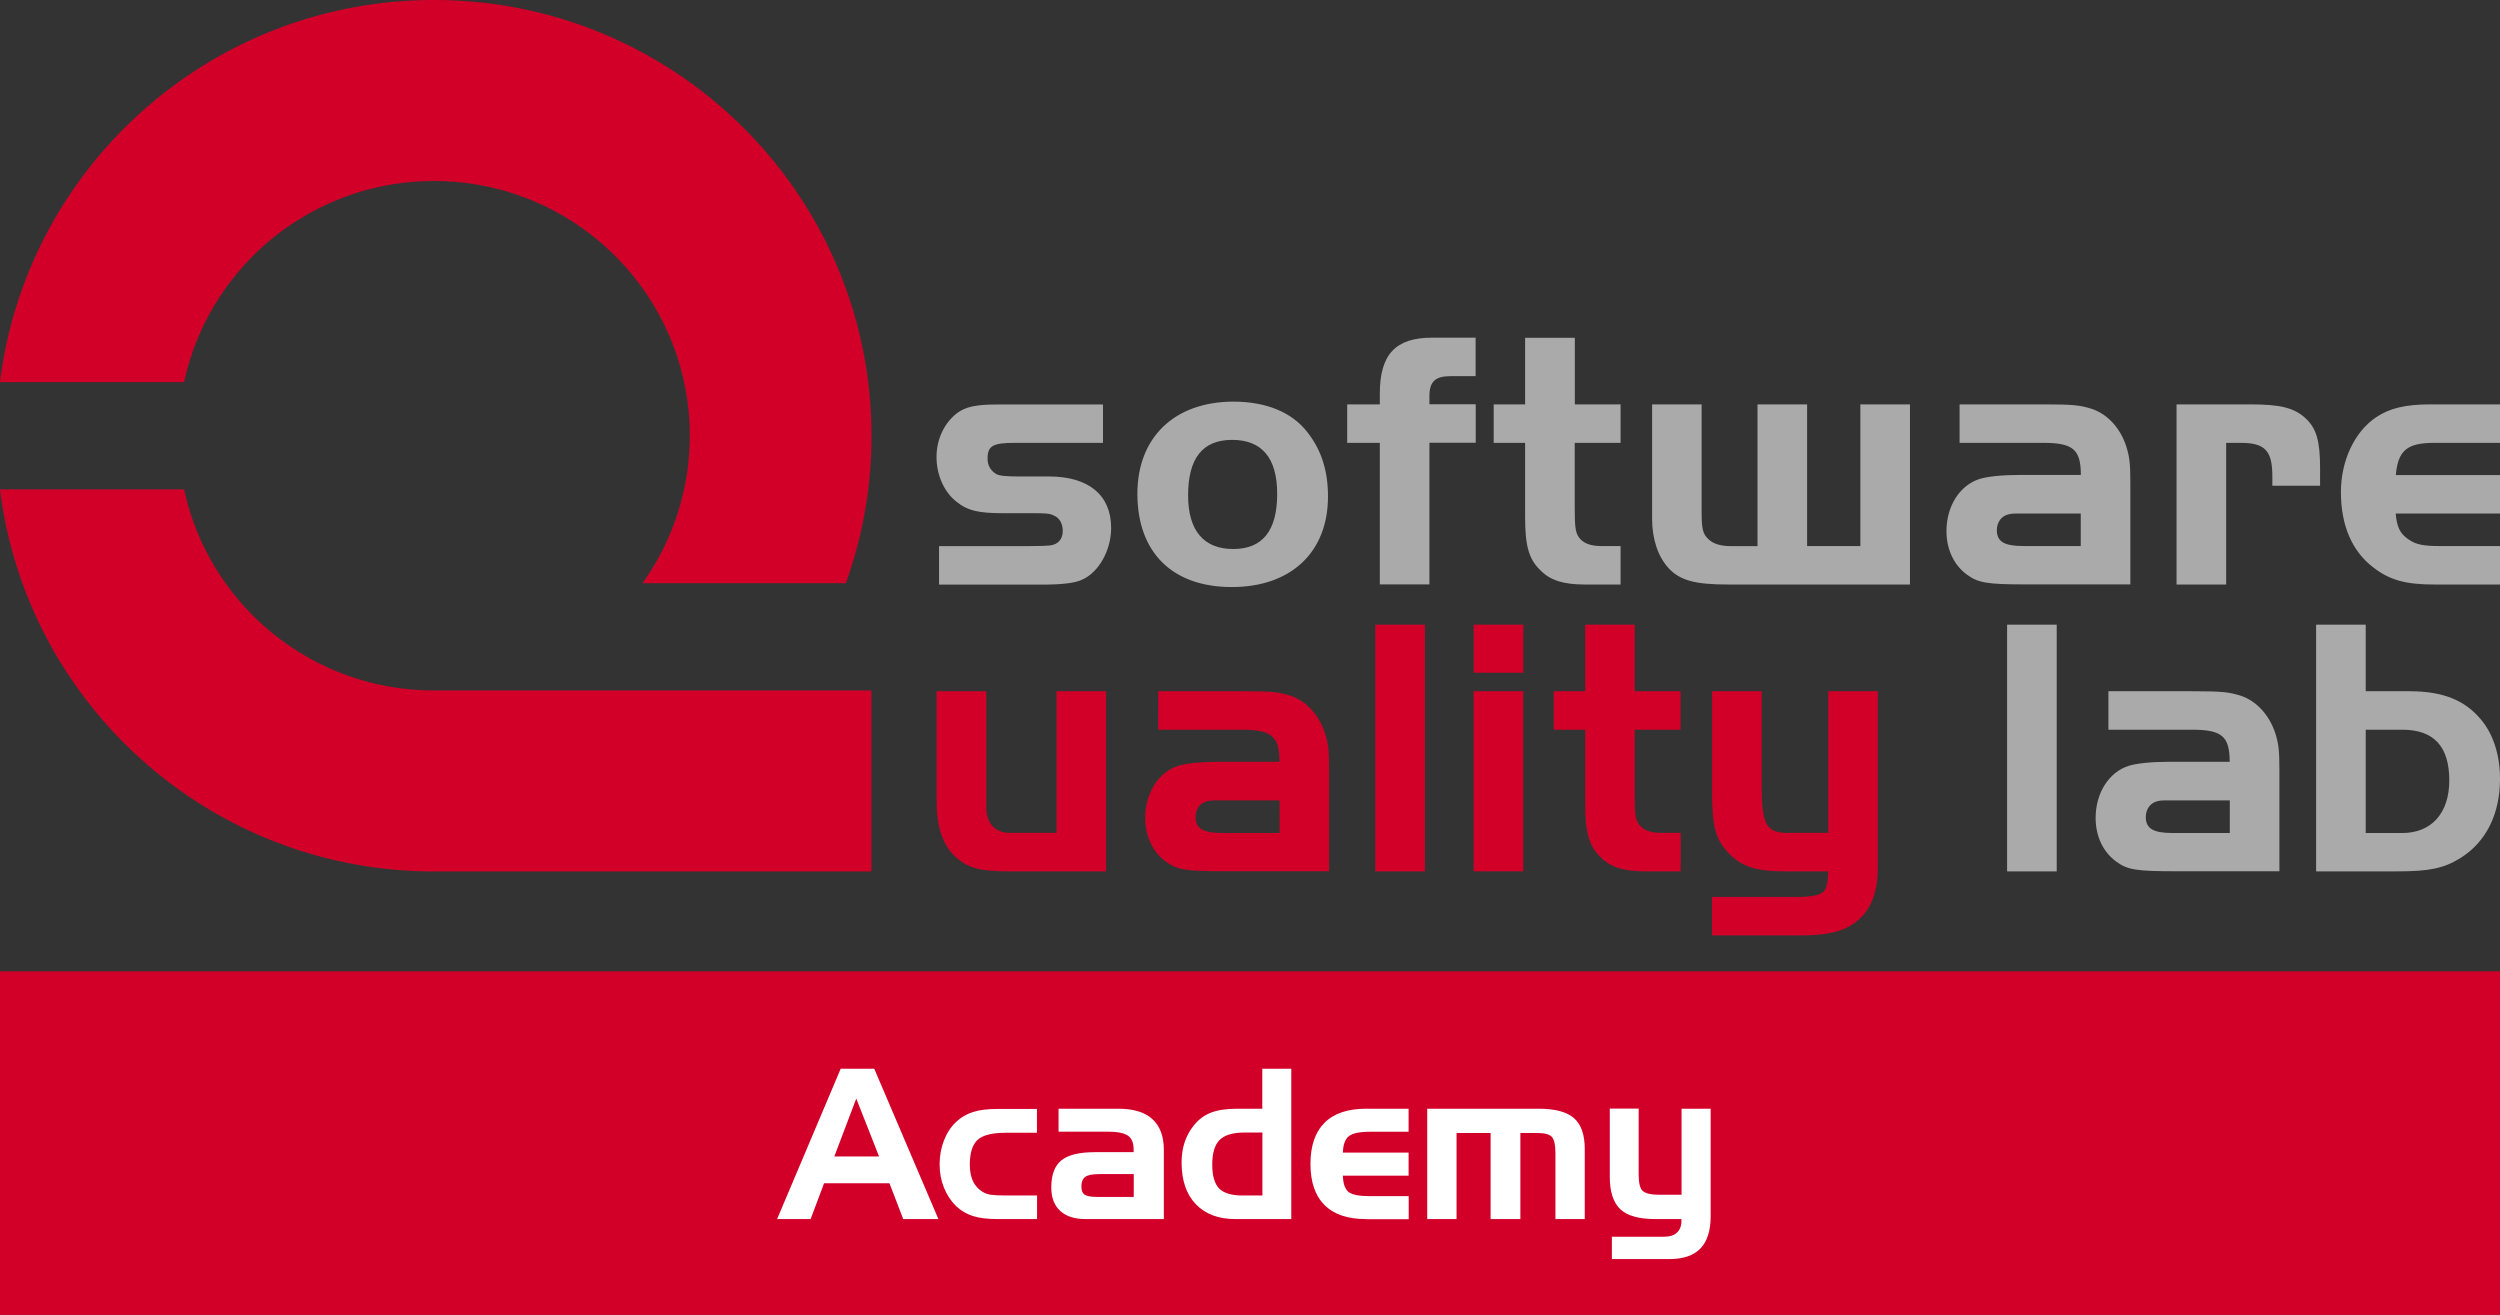
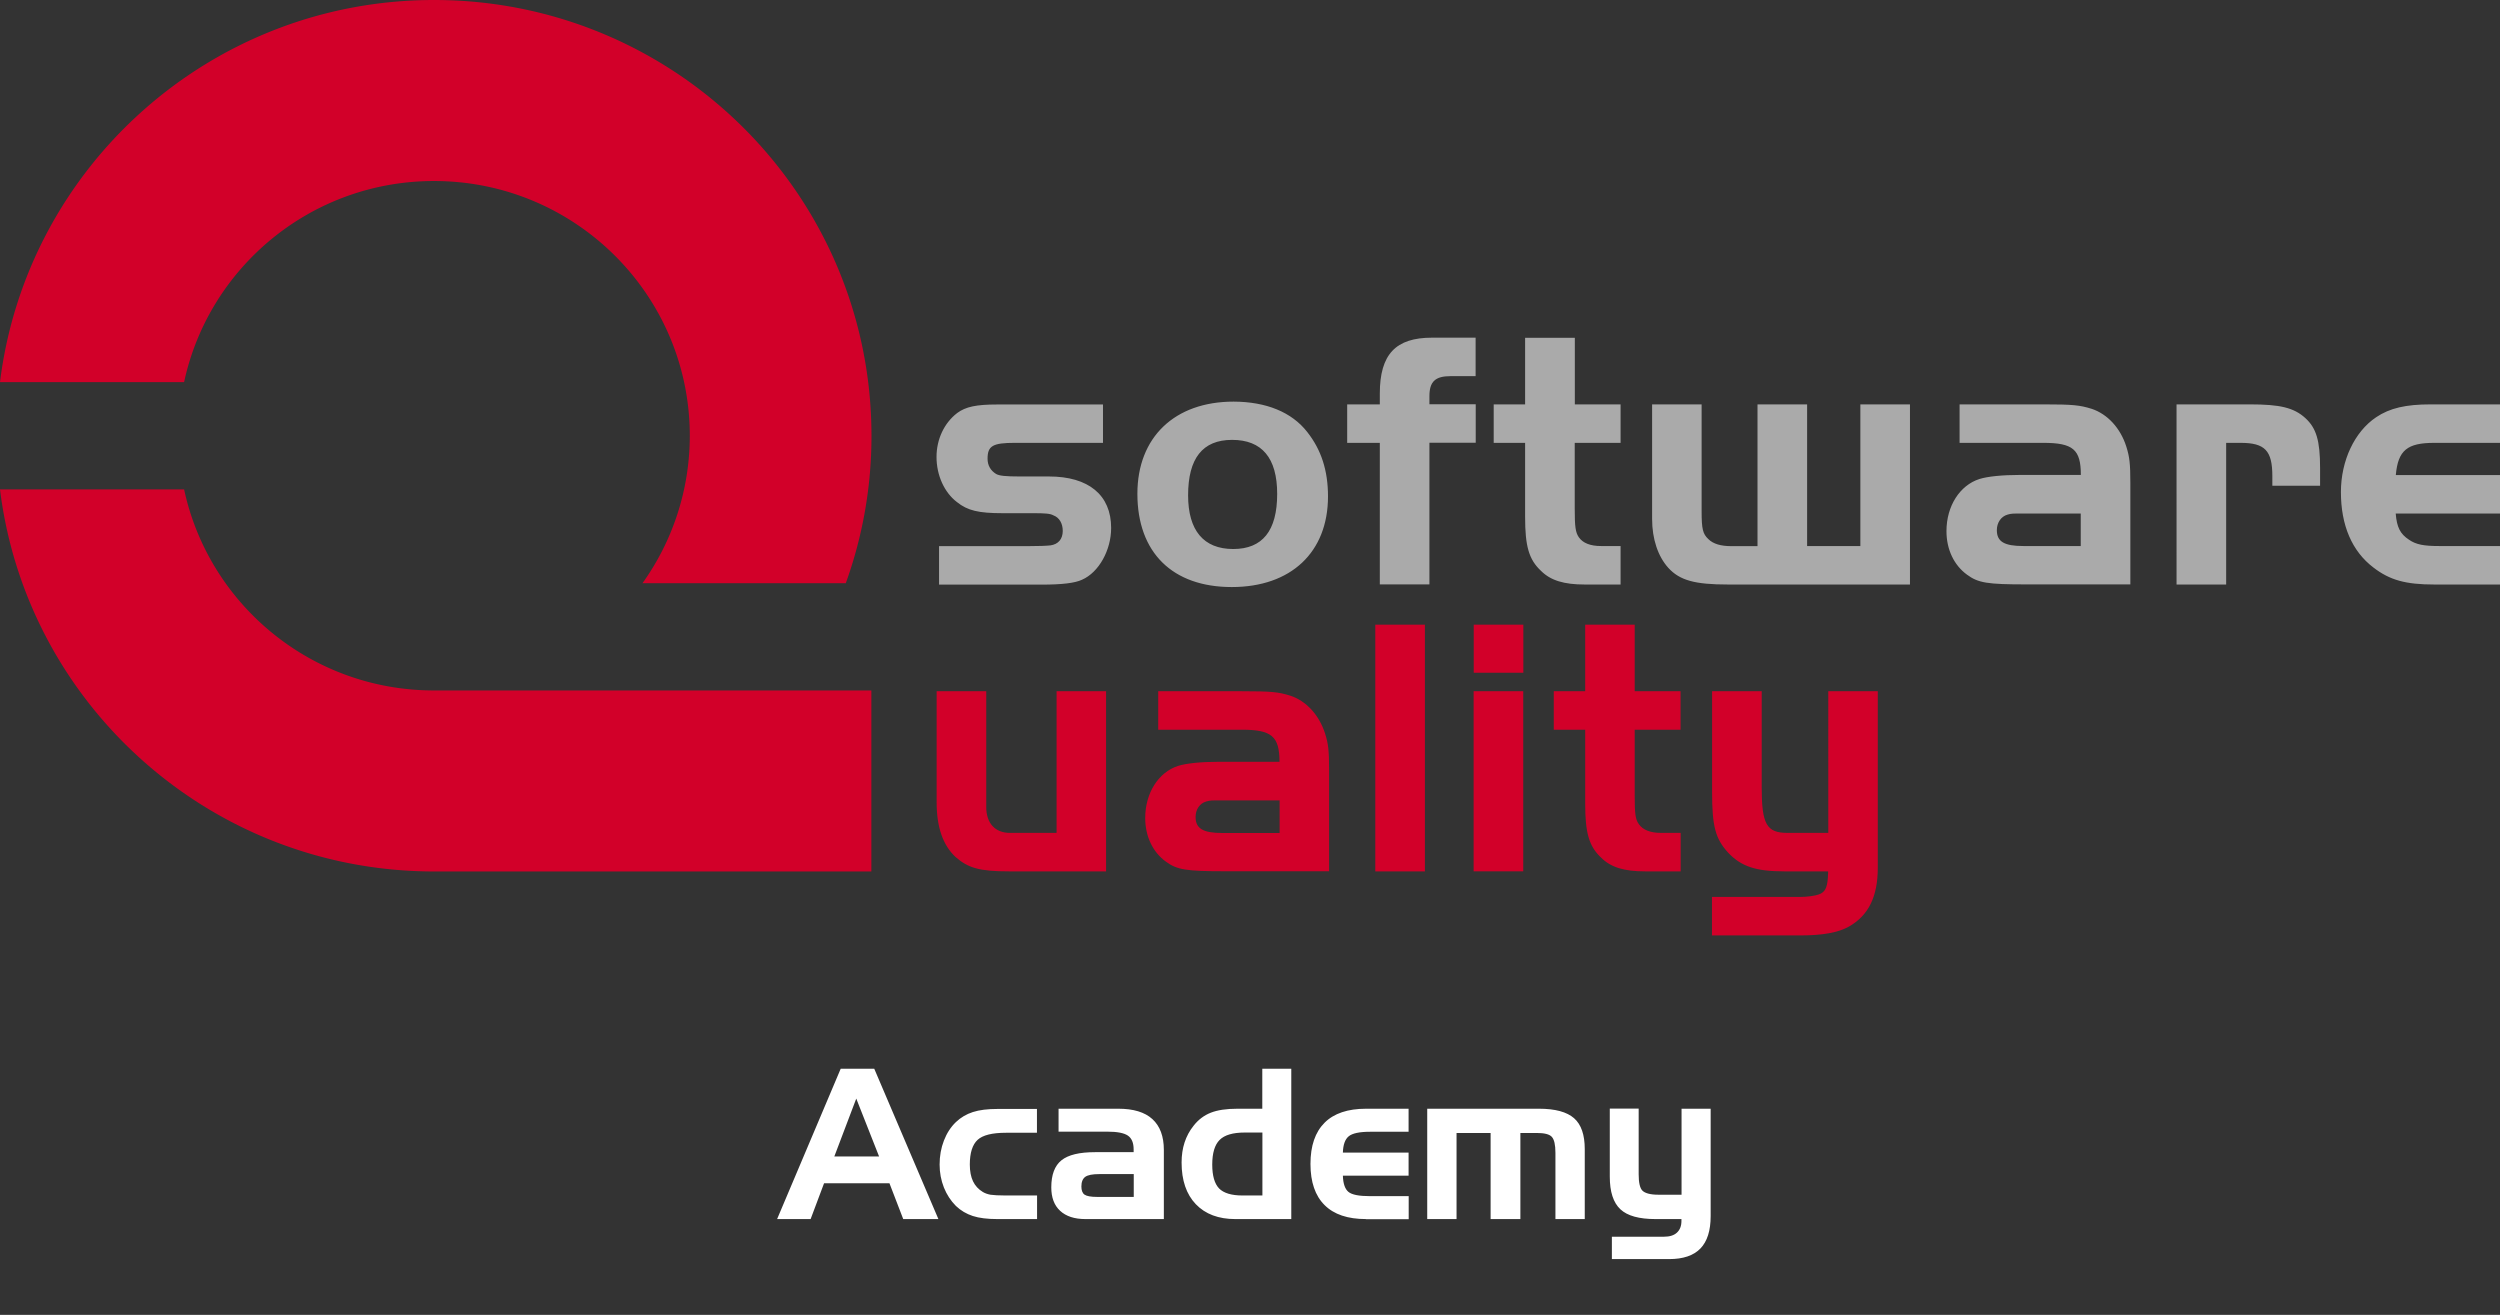
<svg xmlns="http://www.w3.org/2000/svg" version="1.1" id="Ebene_1" x="0" y="0" viewBox="0 0 226.77 119.27" xml:space="preserve">
  <rect x="0" y="0" width="226.77" height="119.27" fill="#333333" stroke="none" />
  <style>.st0{fill:#d20029}.st1{fill:#aaa}.st3{fill:#fff}</style>
  <switch>
    <g>
      <linearGradient id="SVGID_1_" gradientUnits="userSpaceOnUse" x1="0" y1="140.337" x2=".707" y2="139.63">
        <stop offset="0" stop-color="#229e38" />
        <stop offset=".983" stop-color="#1d381e" />
      </linearGradient>
-       <path class="st0" d="M0 88.11h226.77v31.17H0z" />
      <path class="st1" d="M100.05 40.17h-7.99c-2.01 0-2.48.27-2.48 1.44 0 .6.27 1.07.77 1.38.3.17.84.23 2.15.23h2.65c3.59 0 5.64 1.68 5.64 4.67 0 2.01-1.11 4.03-2.65 4.7-.64.3-1.81.44-3.66.44h-9.3v-3.49h7.99c1.11 0 1.75-.03 2.12-.07.7-.1 1.11-.57 1.11-1.31 0-.67-.3-1.21-.84-1.41-.3-.17-.77-.2-1.88-.2h-2.75c-2.15 0-3.16-.23-4.13-1.01-1.14-.87-1.85-2.42-1.85-4.09 0-1.61.7-3.09 1.88-3.99.77-.57 1.74-.77 3.62-.77h9.6v3.48zM118.58 39.19c1.27 1.61 1.88 3.49 1.88 5.84 0 5.07-3.36 8.22-8.73 8.22-5.37 0-8.56-3.12-8.56-8.46 0-5.14 3.39-8.36 8.73-8.36 2.95.01 5.27.95 6.68 2.76zm-10.81 5.74c0 3.19 1.41 4.87 4.09 4.87 2.65 0 3.99-1.64 3.99-5 0-3.26-1.38-4.9-4.09-4.9-2.68 0-3.99 1.68-3.99 5.03zM122.2 40.17v-3.49h2.96v-.98c0-3.56 1.44-5.07 4.73-5.07h3.96v3.49h-2.28c-1.38 0-1.91.5-1.91 1.81v.74h4.2v3.49h-4.2v12.85h-4.5V40.17h-2.96zM138.35 30.64h4.5v6.04H147v3.49h-4.16v5.94c0 1.68.07 2.18.37 2.62.37.54 1.07.8 2.01.8H147v3.49h-3.26c-1.88 0-3.09-.37-3.96-1.24-1.11-1.04-1.44-2.25-1.44-4.9v-6.71h-2.85v-3.49h2.85v-6.04zM159.42 36.68h4.5v12.85h4.83V36.68h4.5v16.34h-16.52c-2.98 0-4.36-.37-5.4-1.51-.94-1.04-1.47-2.62-1.47-4.43v-10.4h4.49v9.7c0 1.61.11 2.05.61 2.52.44.44 1.14.64 2.08.64h2.38V36.68zM188.75 43.09c0-2.32-.7-2.92-3.42-2.92h-7.58v-3.49h7.58c2.72 0 3.32.07 4.39.4 1.44.47 2.62 1.75 3.15 3.42.3.94.37 1.58.37 3.32v9.19h-9.46c-3.49 0-4.33-.13-5.34-.87-1.21-.87-1.88-2.32-1.88-3.96 0-2.28 1.21-4.16 2.99-4.73.73-.23 2.05-.37 3.69-.37h5.51zm-5.21 3.49c-1.07 0-1.07 0-1.44.1-.6.17-.97.74-.97 1.41 0 1.04.67 1.44 2.41 1.44h5.2v-2.95h-5.2zM204.08 36.68c2.75 0 3.99.3 5.03 1.24 1 .91 1.34 2.05 1.34 4.53v1.61h-4.33v-.87c0-2.32-.67-3.02-2.88-3.02h-1.31v12.85h-4.5V36.68h6.65zM226.77 46.58h-9.46c.1 1.24.4 1.85 1.21 2.38.64.44 1.34.57 2.75.57h5.5v3.49h-5.97c-2.59 0-4.03-.4-5.51-1.54-1.95-1.48-2.95-3.83-2.95-6.85 0-2.85 1.24-5.47 3.19-6.78 1.24-.84 2.72-1.17 4.94-1.17h6.31v3.49h-5.97c-2.45 0-3.29.67-3.49 2.92h9.46v3.49z" />
      <path class="st0" d="M95.83 62.7h4.5v16.34H91.5c-2.62 0-3.69-.3-4.83-1.31-1.14-1.07-1.71-2.69-1.71-4.97V62.7h4.5v10.5c0 1.48.81 2.35 2.15 2.35h4.23V62.7zM116.06 69.11c0-2.32-.7-2.92-3.42-2.92h-7.58V62.7h7.58c2.72 0 3.32.07 4.39.4 1.45.47 2.62 1.75 3.16 3.42.3.94.37 1.58.37 3.32v9.19h-9.46c-3.49 0-4.33-.13-5.34-.87-1.21-.87-1.88-2.32-1.88-3.96 0-2.28 1.21-4.16 2.99-4.73.74-.23 2.05-.37 3.69-.37h5.5zm-5.2 3.49c-1.07 0-1.07 0-1.44.1-.61.17-.97.74-.97 1.41 0 1.04.67 1.45 2.42 1.45h5.2V72.6h-5.21zM124.75 79.05V56.66h4.5v22.38h-4.5zM133.68 56.66h4.5v4.36h-4.5v-4.36zm4.49 6.04v16.34h-4.5V62.7h4.5zM143.78 56.66h4.5v6.04h4.16v3.49h-4.16v5.94c0 1.68.06 2.18.37 2.62.37.54 1.07.8 2.02.8h1.78v3.49h-3.25c-1.88 0-3.09-.37-3.96-1.24-1.11-1.04-1.45-2.25-1.45-4.9v-6.71h-2.85V62.7h2.85v-6.04zM165.83 62.7h4.5v16.01c0 2.62-.84 4.33-2.62 5.34-.97.54-2.38.8-4.4.8h-8.02v-3.49h8.02c.57 0 1.34-.1 1.68-.23.54-.2.74-.57.81-1.48l.03-.61h-3.99c-2.55 0-3.89-.44-5.07-1.68-1.17-1.28-1.47-2.38-1.47-5.54V62.7h4.5v8.69c0 3.39.44 4.16 2.35 4.16h3.69V62.7z" />
      <g>
-         <path class="st1" d="M182.06 79.05V56.66h4.5v22.38h-4.5zM202.25 69.11c0-2.32-.7-2.92-3.42-2.92h-7.58V62.7h7.58c2.72 0 3.32.07 4.4.4 1.44.47 2.62 1.75 3.16 3.42.3.94.37 1.58.37 3.32v9.19h-9.46c-3.49 0-4.33-.13-5.33-.87-1.21-.87-1.88-2.32-1.88-3.96 0-2.28 1.21-4.16 2.99-4.73.73-.23 2.05-.37 3.69-.37h5.48zm-5.19 3.49c-1.07 0-1.07 0-1.45.1-.6.17-.97.74-.97 1.41 0 1.04.67 1.45 2.42 1.45h5.2V72.6h-5.2zM218.58 62.7c2.99 0 5 .81 6.45 2.55 1.14 1.34 1.74 3.26 1.74 5.4 0 3.22-1.28 5.74-3.59 7.18-1.51.94-2.82 1.21-5.77 1.21h-7.32V56.66h4.5v6.04h3.99zm-3.99 12.86h3.32c2.65 0 4.26-1.81 4.26-4.77 0-3.09-1.41-4.6-4.26-4.6h-3.32v9.37z" />
-       </g>
+         </g>
      <g>
        <path class="st0" d="M39.35 16.42c12.81-.01 23.2 10.32 23.22 23.08 0 5-1.59 9.62-4.29 13.4h18.44a39.28 39.28 0 002.33-13.38C79.04 17.69 61.28 0 39.37 0 19.12 0 2.41 15.13 0 34.66h16.7c2.24-10.42 11.52-18.23 22.65-18.24zM79.04 62.63v16.42H39.37C19.12 79.04 2.41 63.92 0 44.39h16.7c2.24 10.43 11.54 18.24 22.67 18.24h39.67z" />
      </g>
      <g>
        <path fill="none" d="M-1.99 96.94h231.33v44.67H-1.99z" />
        <path class="st3" d="M76.26 96.94h3.04l5.82 13.64h-3.19l-1.25-3.25h-5.93l-1.22 3.25h-3.04l5.77-13.64zm1.41 2.71l-1.99 5.25h4.06l-2.07-5.25zM91.26 108.44h2.81v2.14h-3.59c-.91 0-1.66-.09-2.24-.28-.58-.19-1.09-.49-1.53-.91-.46-.46-.83-1.02-1.09-1.67-.26-.66-.39-1.36-.39-2.09 0-.77.13-1.5.39-2.17.26-.67.62-1.23 1.09-1.68.44-.42.95-.72 1.54-.91.59-.19 1.33-.28 2.22-.28h3.59v2.16h-2.81c-1.24 0-2.1.21-2.57.64-.47.43-.71 1.18-.71 2.24 0 .61.1 1.12.29 1.52.19.4.49.73.89.97.2.12.43.2.69.25.28.04.74.07 1.42.07zM96.02 100.57h5.42c1.37 0 2.4.31 3.09.94.69.63 1.04 1.56 1.04 2.8v6.27h-7.11c-1 0-1.76-.25-2.3-.75-.54-.5-.8-1.21-.8-2.13 0-1.14.31-1.96.92-2.45.62-.5 1.64-.74 3.07-.74h3.48v-.25c0-.59-.17-1.01-.52-1.25s-.97-.36-1.87-.36h-4.42v-2.08zm3.51 8h3.31v-2.07h-3.12c-.62 0-1.04.08-1.28.25-.23.17-.35.46-.35.87 0 .35.09.6.28.74.2.14.58.21 1.16.21zM117.14 110.58h-5.08c-1.53 0-2.73-.45-3.59-1.35s-1.29-2.16-1.29-3.78c0-.66.09-1.27.27-1.82s.45-1.06.82-1.52c.43-.55.95-.94 1.56-1.18.61-.24 1.41-.36 2.41-.36h2.26v-3.63h2.63v13.64zm-2.63-2.14v-5.71h-1.6c-1.07 0-1.83.22-2.28.67-.45.45-.67 1.2-.67 2.24 0 1.01.21 1.73.62 2.16.41.42 1.12.64 2.12.64h1.81zM123.91 110.58c-1.66 0-2.91-.42-3.76-1.27-.85-.84-1.28-2.09-1.28-3.73 0-1.65.43-2.89 1.28-3.74s2.11-1.27 3.76-1.27h3.86v2.09h-3.5c-.96 0-1.6.14-1.93.41-.33.27-.51.76-.53 1.48h5.96v2.09h-5.96c.02.72.19 1.21.5 1.47s.96.39 1.95.39h3.52v2.09h-3.87zM129.45 100.57h10.15c1.47 0 2.53.29 3.18.86s.97 1.51.97 2.8v6.35h-2.66v-6c0-.74-.11-1.22-.33-1.46s-.68-.35-1.37-.35h-1.48v7.81h-2.7v-7.81h-3.09v7.81h-2.66v-10.01zM150.41 108.37h2.12v-7.8h2.64v9.74c0 1.32-.31 2.3-.93 2.94s-1.56.96-2.84.96h-5.19v-2.03h4.73c.51 0 .9-.12 1.17-.37.27-.25.41-.6.41-1.06v-.17h-2.34c-1.5 0-2.56-.29-3.2-.89s-.96-1.58-.96-2.96v-6.17h2.62v5.96c0 .75.11 1.25.34 1.48s.71.37 1.43.37z" />
      </g>
    </g>
  </switch>
</svg>